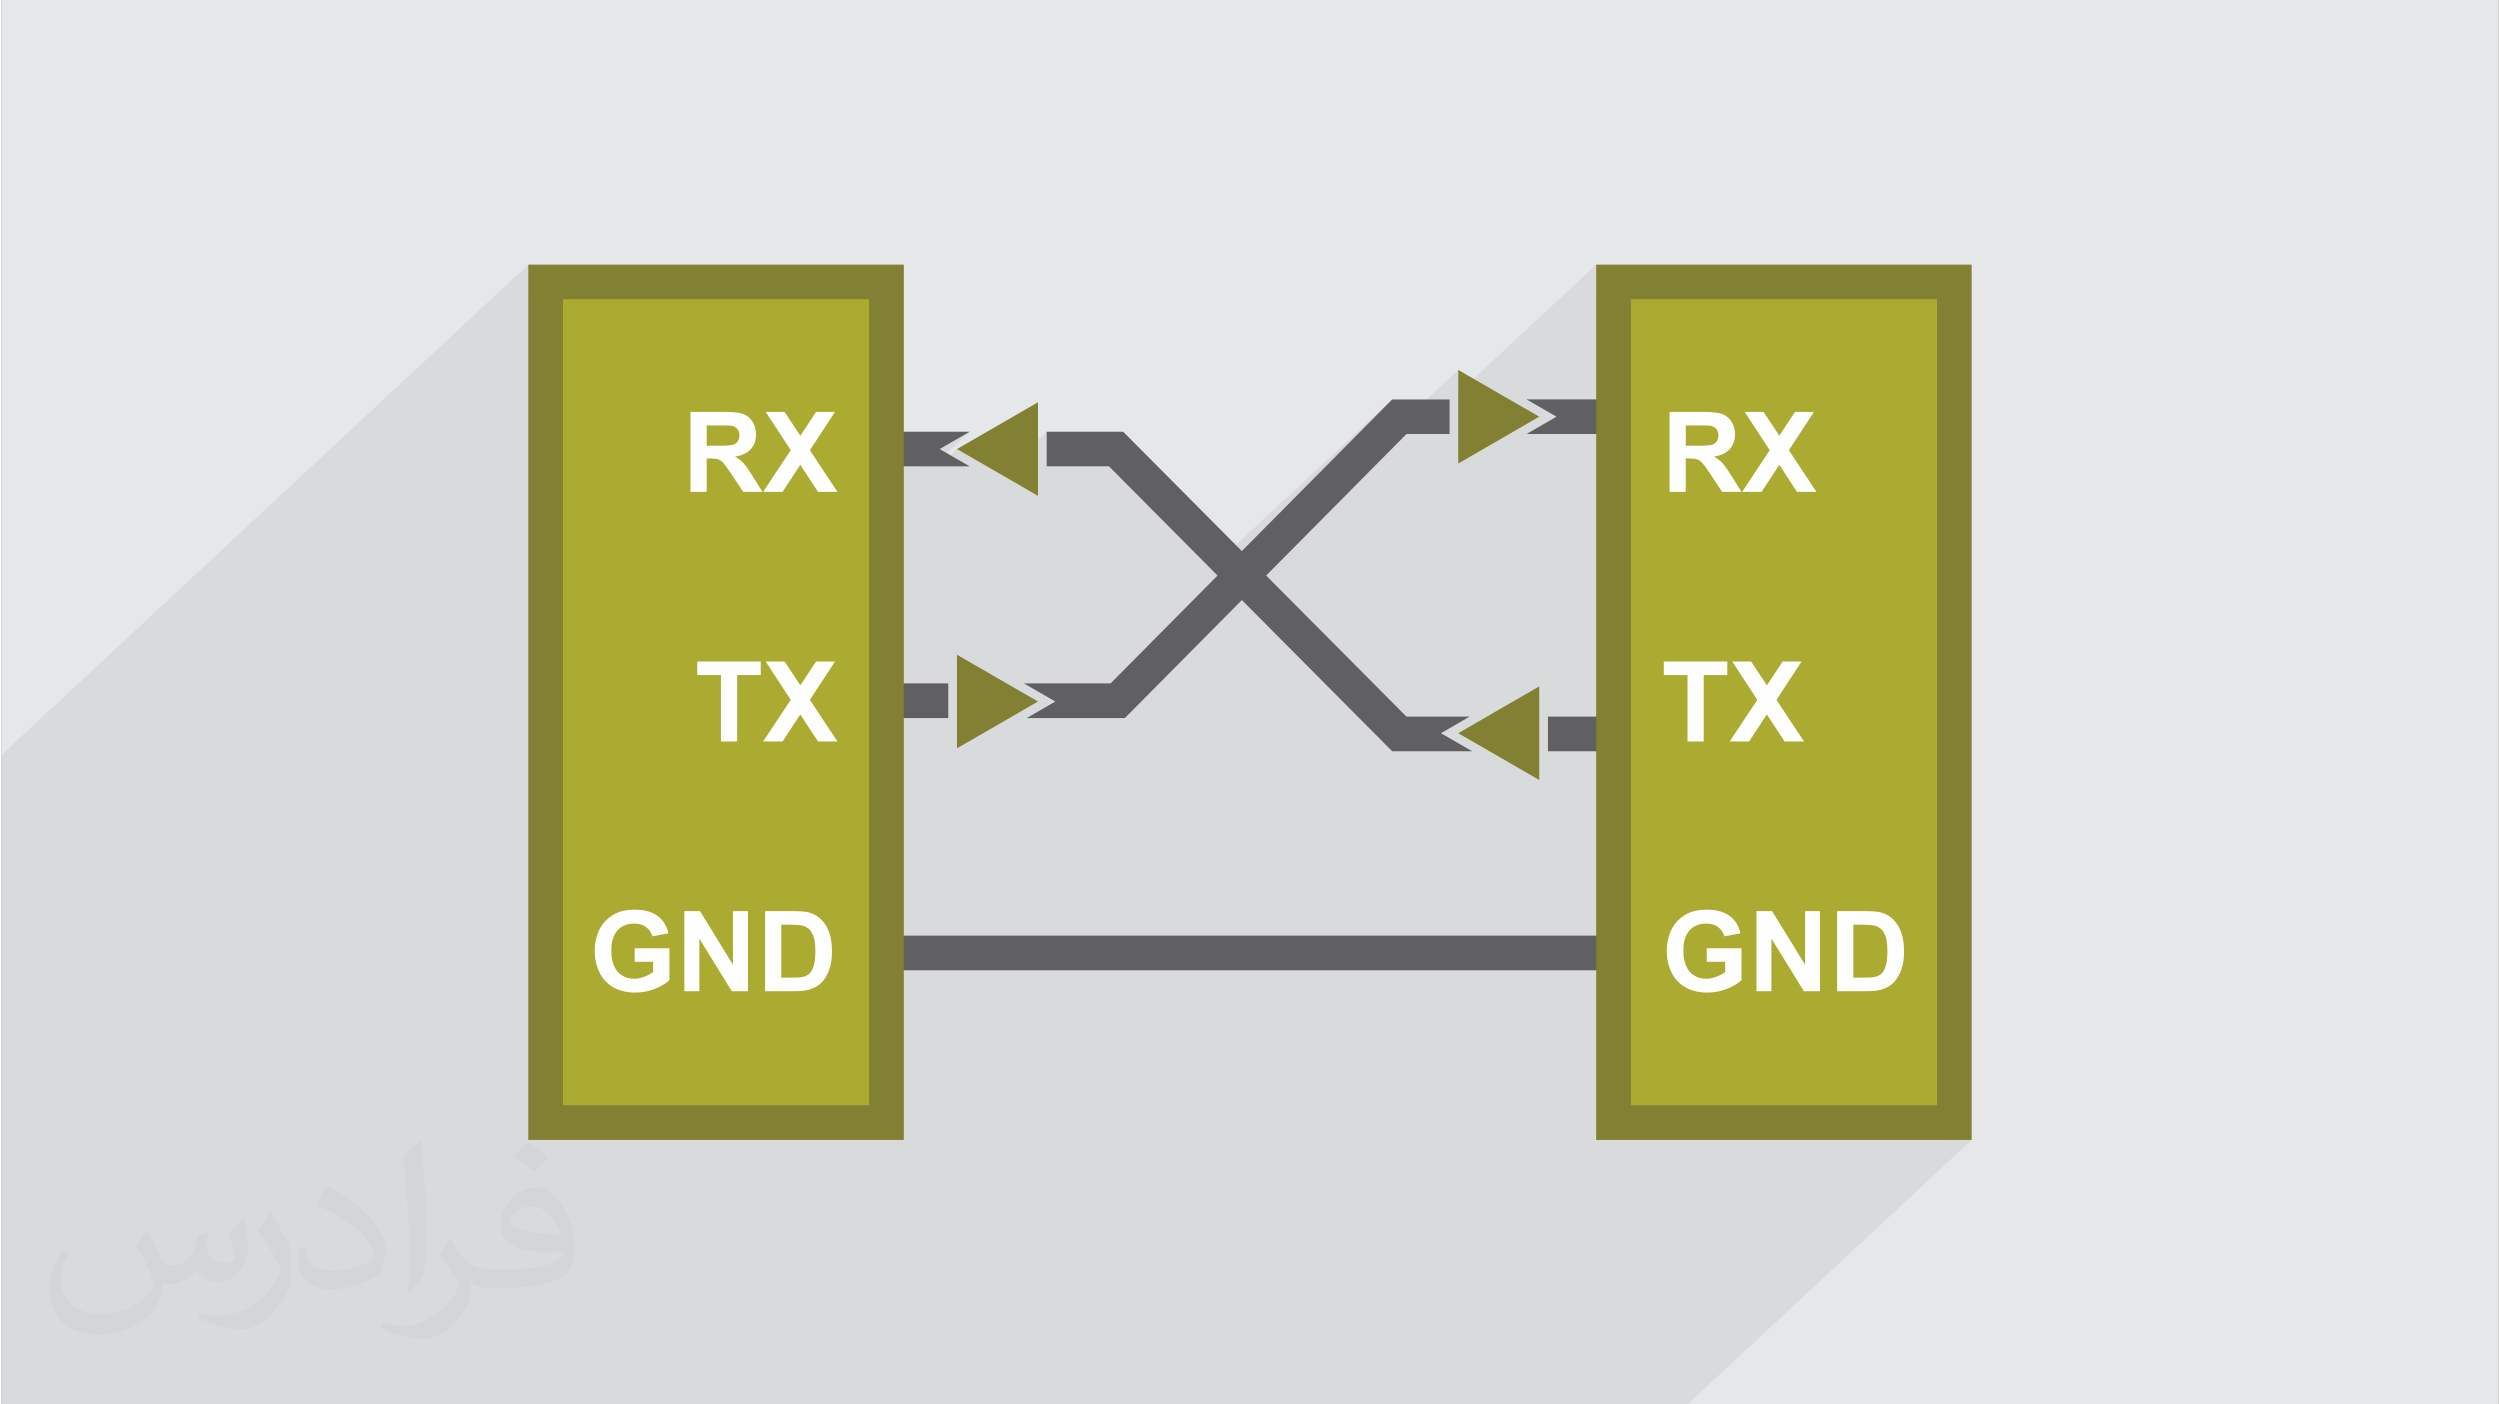
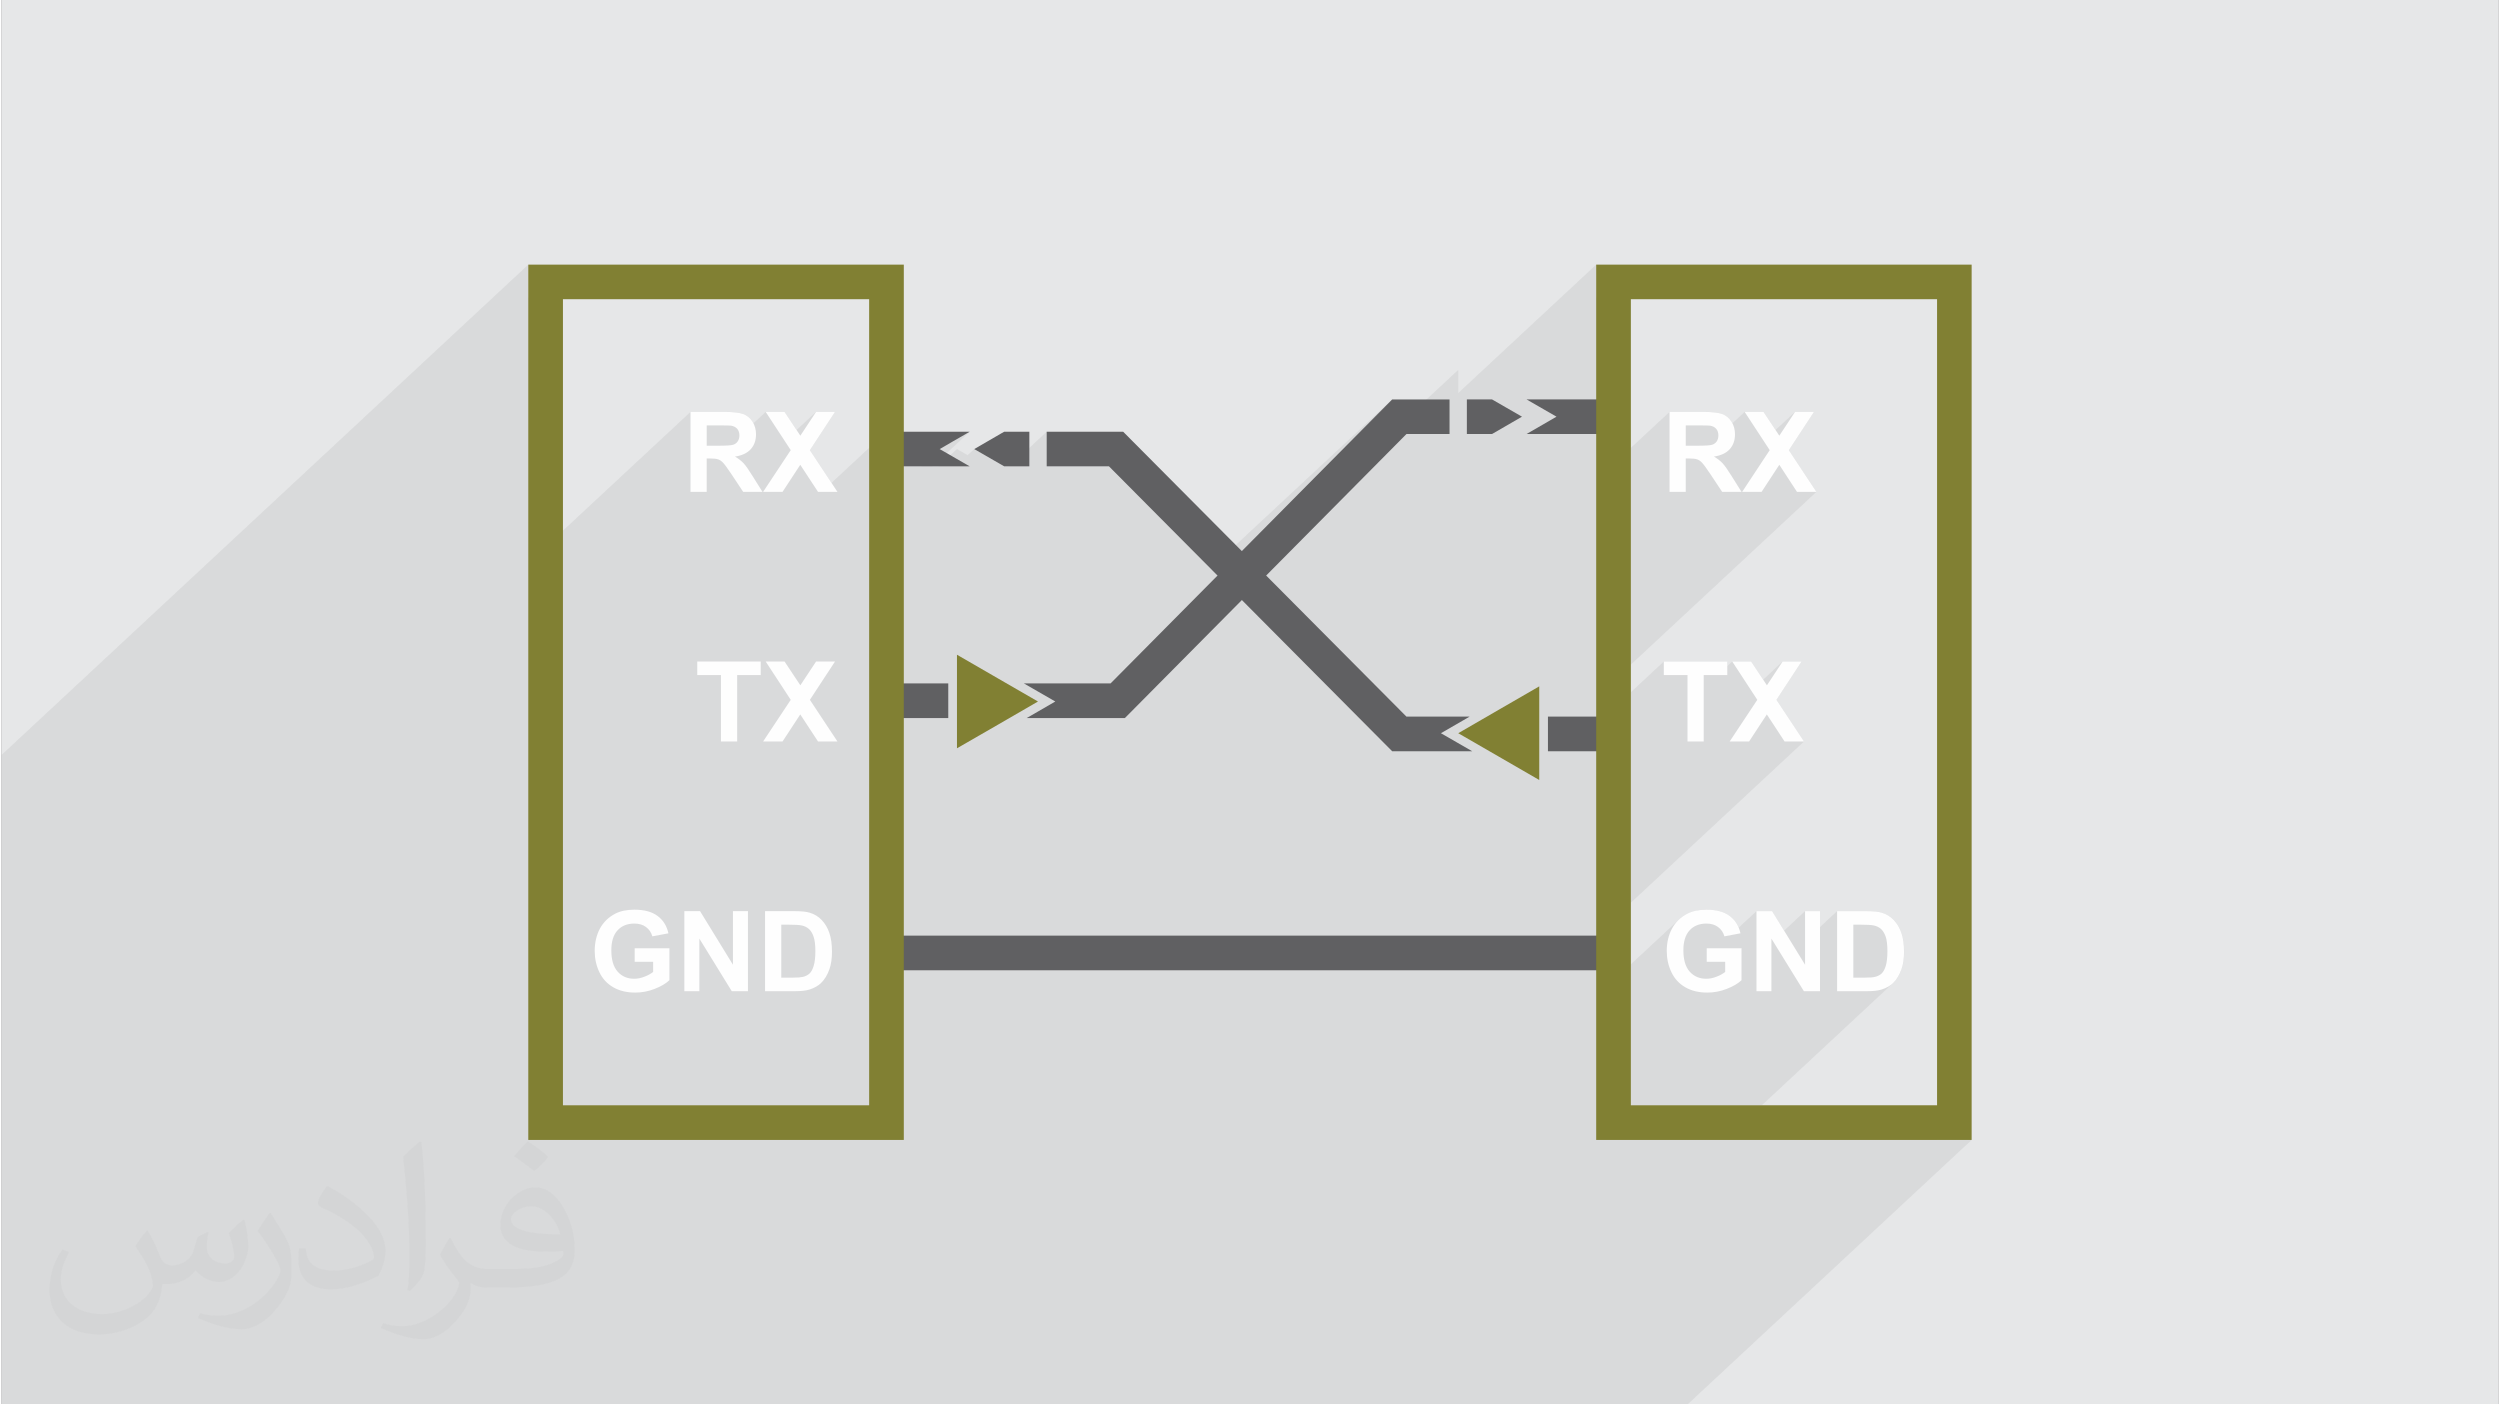
<svg xmlns="http://www.w3.org/2000/svg" xml:space="preserve" width="356px" height="200px" version="1.0" shape-rendering="geometricPrecision" text-rendering="geometricPrecision" image-rendering="optimizeQuality" fill-rule="evenodd" clip-rule="evenodd" viewBox="0 0 35600 20025">
  <rect x="0" y="0" width="35600" height="20025" fill="#808080" stroke="none" />
  <g id="Layer_x0020_1">
    <g id="_2047873475680">
      <path fill="#E6E7E8" d="M0 0l35600 0 0 20025 -35600 0 0 -20025z" />
-       <path fill="#373435" fill-opacity="0.078" d="M25714 12991l-299 278 -171 -278 -223 0 -253 235 -12 -28 -18 -32 -21 -30 -23 -27 -26 -26 -28 -23 -32 -21 -34 -18 -37 -16 -40 -12 -43 -10 -46 -7 -48 -4 -52 -2 -40 1 -38 3 -37 4 -35 7 -33 8 -32 9 -30 12 -28 13 -35 20 -33 21 -30 24 -28 26 -679 631 0 -878 2469 -2299 -393 -594 358 -546 -270 0 -278 259 -171 -259 -269 0 -71 66 0 -66 -905 0 -470 438 0 -394 2646 -2463 -393 -594 358 -546 -270 0 -278 258 -171 -258 -269 0 -175 163 -1 -3 -12 -21 -13 -18 -14 -18 -15 -16 -16 -14 -17 -13 -18 -11 -19 -10 -20 -9 -23 -7 -25 -6 -29 -5 -31 -5 -35 -3 -38 -3 -41 -1 -44 0 -485 0 -552 513 0 -2120 -247 230 0 -477 -247 230 0 -476 -1967 1831 0 -330 -3296 3068 -136 -136 2490 -2511 -2590 2411 -1448 -1457 -888 0 0 -493 -530 493 -76 0 -427 -246 -94 87 -152 -87 -265 246 -84 0 530 -493 -243 140 -184 107 -266 246 -493 0 0 -493 -784 729 -308 -466 358 -546 -270 0 -278 258 -171 -258 -269 0 -175 163 -1 -3 -12 -21 -13 -18 -14 -18 -15 -16 -16 -14 -17 -13 -18 -11 -20 -10 -20 -9 -22 -7 -25 -6 -29 -5 -32 -5 -35 -3 -37 -3 -42 -1 -44 0 -485 0 -1819 1693 0 -3300 -247 230 0 -477 -247 230 0 -476 -7510 6991 0 477 0 476 0 3300 0 408 0 290 0 182 0 118 0 53 0 176 0 21 0 84 0 24 0 310 0 78 0 53 0 120 0 179 0 34 0 81 0 151 0 522 0 206 0 287 0 272 0 188 0 65 0 86 0 78 0 229 0 76 0 111 0 9 0 66 0 127 0 123 0 131 0 2 0 68 2 0 232 0 52 0 48 0 40 0 129 0 29 0 200 0 87 0 42 0 120 0 222 0 218 0 98 0 53 0 191 0 276 0 64 0 35 0 42 0 111 0 112 0 132 0 129 0 37 0 112 0 42 0 17 0 113 0 38 0 63 0 145 0 99 0 91 0 19 0 18 0 74 0 40 0 38 0 6 0 2 0 75 0 72 0 3 0 23 0 220 0 91 0 155 0 17 0 37 0 122 0 146 0 189 0 151 0 4 0 244 0 62 0 49 0 157 0 63 0 4 0 138 0 141 0 8 0 177 0 62 0 274 0 47 0 7 0 31 0 162 0 27 0 219 0 84 0 163 0 745 0 217 0 295 0 280 0 232 0 206 0 311 0 195 0 127 0 58 0 114 0 75 0 22 0 91 0 25 0 205 0 129 0 27 0 56 0 35 0 22 0 129 0 95 0 97 0 37 0 87 0 8 0 154 0 307 0 31 0 57 0 284 0 103 0 144 0 279 0 38 0 618 0 120 0 129 0 71 0 136 0 133 0 449 0 100 0 40 0 129 0 229 0 87 0 162 0 782 0 788 0 156 0 316 0 520 0 141 0 111 0 112 0 132 0 130 0 148 0 60 0 151 0 62 0 244 0 32 0 18 0 19 0 220 0 75 0 74 0 507 0 37 0 268 0 339 0 310 0 2499 0 512 0 512 0 4052 -3772 -512 0 266 -247 -512 0 265 -247 -2499 0 1856 -1728 16 -14 19 -20 18 -22 17 -23 16 -24 14 -26 14 -28 12 -29 11 -30 9 -26 7 -27 6 -29 5 -30 4 -31 2 -32 2 -33 0 -35 0 -39 -2 -38 -3 -36 -4 -34 -5 -33 -7 -31 -7 -30 -9 -28 -10 -27 -11 -26 -12 -24 -13 -24 -14 -23 -15 -21 -16 -21 -18 -19 -18 -18 -19 -17 -20 -15 -21 -14 -22 -12 -23 -11 -24 -10 -24 -8 -20 -5 -22 -5 -23 -3 -26 -3 -29 -3 -30 -2 -32 0 -35 -1 -420 0 -244 227 0 -227 -213 0z" />
+       <path fill="#373435" fill-opacity="0.078" d="M25714 12991l-299 278 -171 -278 -223 0 -253 235 -12 -28 -18 -32 -21 -30 -23 -27 -26 -26 -28 -23 -32 -21 -34 -18 -37 -16 -40 -12 -43 -10 -46 -7 -48 -4 -52 -2 -40 1 -38 3 -37 4 -35 7 -33 8 -32 9 -30 12 -28 13 -35 20 -33 21 -30 24 -28 26 -679 631 0 -878 2469 -2299 -393 -594 358 -546 -270 0 -278 259 -171 -259 -269 0 -71 66 0 -66 -905 0 -470 438 0 -394 2646 -2463 -393 -594 358 -546 -270 0 -278 258 -171 -258 -269 0 -175 163 -1 -3 -12 -21 -13 -18 -14 -18 -15 -16 -16 -14 -17 -13 -18 -11 -19 -10 -20 -9 -23 -7 -25 -6 -29 -5 -31 -5 -35 -3 -38 -3 -41 -1 -44 0 -485 0 -552 513 0 -2120 -247 230 0 -477 -247 230 0 -476 -1967 1831 0 -330 -3296 3068 -136 -136 2490 -2511 -2590 2411 -1448 -1457 -888 0 0 -493 -530 493 -76 0 -427 -246 -94 87 -152 -87 -265 246 -84 0 530 -493 -243 140 -184 107 -266 246 -493 0 0 -493 -784 729 -308 -466 358 -546 -270 0 -278 258 -171 -258 -269 0 -175 163 -1 -3 -12 -21 -13 -18 -14 -18 -15 -16 -16 -14 -17 -13 -18 -11 -20 -10 -20 -9 -22 -7 -25 -6 -29 -5 -32 -5 -35 -3 -37 -3 -42 -1 -44 0 -485 0 -1819 1693 0 -3300 -247 230 0 -477 -247 230 0 -476 -7510 6991 0 477 0 476 0 3300 0 408 0 290 0 182 0 118 0 53 0 176 0 21 0 84 0 24 0 310 0 78 0 53 0 120 0 179 0 34 0 81 0 151 0 522 0 206 0 287 0 272 0 188 0 65 0 86 0 78 0 229 0 76 0 111 0 9 0 66 0 127 0 123 0 131 0 2 0 68 2 0 232 0 52 0 48 0 40 0 129 0 29 0 200 0 87 0 42 0 120 0 222 0 218 0 98 0 53 0 191 0 276 0 64 0 35 0 42 0 111 0 112 0 132 0 129 0 37 0 112 0 42 0 17 0 113 0 38 0 63 0 145 0 99 0 91 0 19 0 18 0 74 0 40 0 38 0 6 0 2 0 75 0 72 0 3 0 23 0 220 0 91 0 155 0 17 0 37 0 122 0 146 0 189 0 151 0 4 0 244 0 62 0 49 0 157 0 63 0 4 0 138 0 141 0 8 0 177 0 62 0 274 0 47 0 7 0 31 0 162 0 27 0 219 0 84 0 163 0 745 0 217 0 295 0 280 0 232 0 206 0 311 0 195 0 127 0 58 0 114 0 75 0 22 0 91 0 25 0 205 0 129 0 27 0 56 0 35 0 22 0 129 0 95 0 97 0 37 0 87 0 8 0 154 0 307 0 31 0 57 0 284 0 103 0 144 0 279 0 38 0 618 0 120 0 129 0 71 0 136 0 133 0 449 0 100 0 40 0 129 0 229 0 87 0 162 0 782 0 788 0 156 0 316 0 520 0 141 0 111 0 112 0 132 0 130 0 148 0 60 0 151 0 62 0 244 0 32 0 18 0 19 0 220 0 75 0 74 0 507 0 37 0 268 0 339 0 310 0 2499 0 512 0 512 0 4052 -3772 -512 0 266 -247 -512 0 265 -247 -2499 0 1856 -1728 16 -14 19 -20 18 -22 17 -23 16 -24 14 -26 14 -28 12 -29 11 -30 9 -26 7 -27 6 -29 5 -30 4 -31 2 -32 2 -33 0 -35 0 -39 -2 -38 -3 -36 -4 -34 -5 -33 -7 -31 -7 -30 -9 -28 -10 -27 -11 -26 -12 -24 -13 -24 -14 -23 -15 -21 -16 -21 -18 -19 -18 -18 -19 -17 -20 -15 -21 -14 -22 -12 -23 -11 -24 -10 -24 -8 -20 -5 -22 -5 -23 -3 -26 -3 -29 -3 -30 -2 -32 0 -35 -1 -420 0 -244 227 0 -227 -213 0" />
      <g>
-         <path fill="#ABAB32" d="M7757 4019l4860 0 0 11987 -4860 0 0 -11987zm15226 0l4860 0 0 11987 -4860 0 0 -11987z" />
        <path fill="#606062" fill-rule="nonzero" d="M12617 6156l1186 0 -243 140 -184 107 427 246 -1186 0 0 -493zm1678 0l359 0 0 493 -359 0 -427 -246 393 -228 34 -19zm606 0l1091 0 4038 4061 902 0 -410 237 446 257 -1141 0 -4038 -4062 -888 0 0 -493zm6523 4061l377 0 0 494 -341 0 -445 -257 409 -237zm624 0l935 0 0 494 -935 0 0 -494z" />
        <path fill="#606062" fill-rule="nonzero" d="M22868 6188l-1125 0 427 -247 -427 -246 1125 0 0 493zm-1617 0l-359 0 0 -493 359 0 427 246 -427 247zm-606 0l-614 0 -4015 4050 -1400 0 223 -129 185 -107 -448 -258 1236 0 4015 -4049 818 0 0 493zm-6521 4050l-379 0 0 -494 340 0 446 258 -393 228 -14 8zm-626 0l-881 0 0 -494 881 0 0 494z" />
        <path fill="#606062" fill-rule="nonzero" d="M22983 13834l-10366 0 0 -494 10366 0 0 494z" />
        <path fill="#818033" fill-rule="nonzero" d="M7757 3773l5107 0 0 12480 -5354 0 0 -12480 247 0zm4613 493l-4366 0 0 11493 4366 0 0 -11493z" />
        <path fill="#FEFEFE" fill-rule="nonzero" d="M9823 7013l0 -1140 485 0c122,0 211,10 266,30 56,21 100,57 133,109 33,53 50,113 50,180 0,86 -25,157 -75,212 -50,56 -125,91 -225,106 50,29 90,61 123,95 32,35 75,97 130,186l139 222 -275 0 -165 -249c-59,-88 -100,-144 -122,-167 -22,-23 -45,-39 -69,-47 -25,-9 -64,-13 -117,-13l-47 0 0 476 -231 0zm231 -658l171 0c110,0 179,-5 207,-14 27,-9 49,-25 64,-48 16,-23 24,-52 24,-86 0,-38 -11,-69 -31,-93 -21,-24 -50,-38 -87,-45 -19,-2 -75,-4 -168,-4l-180 0 0 290zm804 658l394 -595 -357 -545 269 0 225 339 224 -339 270 0 -358 546 393 594 -277 0 -253 -386 -253 386 -277 0zm-601 3559l0 -947 -338 0 0 -193 905 0 0 193 -336 0 0 947 -231 0zm601 0l394 -594 -357 -546 269 0 225 339 224 -339 270 0 -358 546 393 594 -277 0 -253 -386 -253 386 -277 0zm-1831 3141l0 -193 495 0 0 455c-48,47 -118,88 -209,124 -91,36 -184,53 -278,53 -119,0 -223,-24 -312,-75 -88,-50 -155,-122 -199,-215 -45,-93 -67,-195 -67,-305 0,-118 25,-224 74,-317 50,-92 123,-163 219,-213 73,-38 164,-57 273,-57 141,0 252,30 331,90 80,59 131,142 154,247l-229 43c-16,-56 -47,-101 -91,-133 -44,-33 -99,-49 -166,-49 -100,0 -180,32 -239,96 -59,64 -89,159 -89,284 0,136 30,238 90,305 60,68 139,102 236,102 48,0 97,-10 145,-29 49,-18 90,-41 125,-68l0 -145 -263 0zm708 419l0 -1141 224 0 469 764 0 -764 214 0 0 1141 -231 0 -462 -750 0 750 -214 0zm1151 -1141l420 0c95,0 167,7 216,22 67,20 125,55 172,105 48,50 84,112 109,185 25,73 37,163 37,269 0,94 -12,175 -35,243 -28,83 -69,150 -122,202 -40,38 -94,69 -161,91 -51,16 -119,24 -204,24l-432 0 0 -1141zm231 193l0 755 171 0c64,0 110,-4 139,-11 37,-9 68,-25 92,-47 25,-23 45,-59 60,-110 16,-51 24,-121 24,-209 0,-88 -8,-156 -24,-203 -15,-47 -37,-84 -65,-111 -28,-26 -63,-44 -106,-53 -32,-7 -95,-11 -188,-11l-103 0z" />
        <path fill="#FEFEFE" fill-rule="nonzero" d="M23782 7013l0 -1140 485 0c122,0 210,10 266,30 55,21 99,57 132,109 34,53 50,113 50,180 0,86 -25,157 -75,212 -50,56 -125,91 -225,106 50,29 91,61 123,95 32,35 76,97 131,186l139 222 -276 0 -165 -249c-59,-88 -100,-144 -122,-167 -21,-23 -45,-39 -69,-47 -25,-9 -63,-13 -116,-13l-47 0 0 476 -231 0zm231 -658l170 0c111,0 180,-5 207,-14 27,-9 49,-25 65,-48 15,-23 23,-52 23,-86 0,-38 -10,-69 -31,-93 -20,-24 -49,-38 -87,-45 -18,-2 -74,-4 -168,-4l-179 0 0 290zm804 658l393 -595 -357 -545 269 0 225 339 224 -339 270 0 -358 546 393 594 -277 0 -252 -386 -253 386 -277 0zm-779 3559l0 -947 -338 0 0 -193 905 0 0 193 -336 0 0 947 -231 0zm601 0l394 -594 -357 -546 269 0 225 339 224 -339 270 0 -358 546 393 594 -277 0 -253 -386 -253 386 -277 0zm-327 3141l0 -193 496 0 0 455c-48,47 -118,88 -210,124 -91,36 -184,53 -278,53 -119,0 -223,-24 -312,-75 -88,-50 -155,-122 -199,-215 -45,-93 -67,-195 -67,-305 0,-118 25,-224 75,-317 49,-92 122,-163 218,-213 73,-38 164,-57 273,-57 142,0 252,30 332,90 79,59 130,142 153,247l-229 43c-16,-56 -46,-101 -91,-133 -44,-33 -99,-49 -165,-49 -101,0 -181,32 -240,96 -59,64 -89,159 -89,284 0,136 30,238 90,305 61,68 139,102 237,102 48,0 96,-10 144,-29 49,-18 90,-41 125,-68l0 -145 -263 0zm709 419l0 -1141 223 0 470 764 0 -764 213 0 0 1141 -230 0 -463 -750 0 750 -213 0zm1150 -1141l420 0c95,0 167,7 217,22 67,20 124,55 171,105 48,50 84,112 109,185 25,73 37,163 37,269 0,94 -11,175 -35,243 -28,83 -69,150 -121,202 -40,38 -94,69 -162,91 -51,16 -118,24 -203,24l-433 0 0 -1141zm231 193l0 755 171 0c64,0 111,-4 139,-11 37,-9 68,-25 93,-47 24,-23 44,-59 60,-110 15,-51 23,-121 23,-209 0,-88 -8,-156 -23,-203 -16,-47 -38,-84 -65,-111 -28,-26 -64,-44 -107,-53 -31,-7 -94,-11 -188,-11l-103 0z" />
-         <path fill="#818033" d="M13622 6403l578 -334 577 -334 0 668 0 667 -577 -334 -578 -333z" />
-         <path fill="#818033" d="M21924 5941l-578 -333 -577 -334 0 667 0 668 577 -334 578 -334z" />
        <path fill="#818033" d="M20769 10454l577 333 578 334 0 -667 0 -668 -578 334 -577 334z" />
        <path fill="#818033" d="M14777 10002l-577 334 -578 333 0 -667 0 -667 578 334 577 333z" />
        <path fill="#818033" fill-rule="nonzero" d="M22983 3773l5106 0 0 12480 -5353 0 0 -12480 247 0zm4613 493l-4366 0 0 11493 4366 0 0 -11493z" />
      </g>
      <path fill="#373435" fill-opacity="0.031" d="M2082 17547c68,104 112,203 155,312 32,64 49,183 199,183 44,0 107,-14 163,-45 63,-33 111,-83 136,-159l60 -202 146 -72 10 10c-20,77 -25,149 -25,206 0,170 146,234 262,234 68,0 129,-34 129,-95 0,-81 -34,-217 -78,-339 68,-68 136,-136 214,-191l12 6c34,144 53,287 53,381 0,93 -41,196 -75,264 -70,132 -194,238 -344,238 -114,0 -241,-58 -328,-163l-5 0c-82,101 -209,193 -412,193l-63 0c-10,134 -39,229 -83,314 -121,237 -480,404 -818,404 -470,0 -706,-272 -706,-633 0,-223 73,-431 185,-578l92 38c-70,134 -117,262 -117,385 0,338 275,499 592,499 294,0 658,-187 724,-404 -25,-237 -114,-348 -250,-565 41,-72 94,-144 160,-221l12 0zm5421 -1274c99,62 196,136 291,221 -53,74 -119,142 -201,202 -95,-77 -190,-143 -287,-213 66,-74 131,-146 197,-210zm51 926c-160,0 -291,105 -291,183 0,168 320,219 703,217 -48,-196 -216,-400 -412,-400zm-359 895c208,0 390,-6 529,-41 155,-39 286,-118 286,-171 0,-15 0,-31 -5,-46 -87,8 -187,8 -274,8 -282,0 -498,-64 -583,-222 -21,-44 -36,-93 -36,-149 0,-152 66,-303 182,-406 97,-85 204,-138 313,-138 197,0 354,158 464,408 60,136 101,293 101,491 0,132 -36,243 -118,326 -153,148 -435,204 -867,204l-196 0 0 0 -51 0c-107,0 -184,-19 -245,-66l-10 0c3,25 5,50 5,72 0,97 -32,221 -97,320 -192,287 -400,410 -580,410 -182,0 -405,-70 -606,-161l36 -70c65,27 155,46 279,46 325,0 752,-314 805,-619 -12,-25 -34,-58 -65,-93 -95,-113 -155,-208 -211,-307 48,-95 92,-171 133,-239l17 -2c139,282 265,445 546,445l44 0 0 0 204 0zm-1408 299c24,-130 26,-276 26,-413l0 -202c0,-377 -48,-926 -87,-1282 68,-75 163,-161 238,-219l22 6c51,450 63,972 63,1452 0,126 -5,250 -17,340 -7,114 -73,201 -214,332l-31 -14zm-1449 -596c7,177 94,318 398,318 189,0 349,-50 526,-135 32,-14 49,-33 49,-49 0,-111 -85,-258 -228,-392 -139,-126 -323,-237 -495,-311 -59,-25 -78,-52 -78,-77 0,-51 68,-158 124,-235l19 -2c197,103 417,256 580,427 148,157 240,316 240,489 0,128 -39,250 -102,361 -216,109 -446,192 -674,192 -277,0 -466,-130 -466,-436 0,-33 0,-84 12,-150l95 0zm-501 -503l172 278c63,103 122,215 122,392l0 227c0,183 -117,379 -306,573 -148,132 -279,188 -400,188 -180,0 -386,-56 -624,-159l27 -70c75,21 162,37 269,37 342,-2 692,-252 852,-557 19,-35 26,-68 26,-90 0,-36 -19,-75 -34,-110 -87,-165 -184,-315 -291,-453 56,-89 112,-174 173,-258l14 2z" />
    </g>
  </g>
</svg>